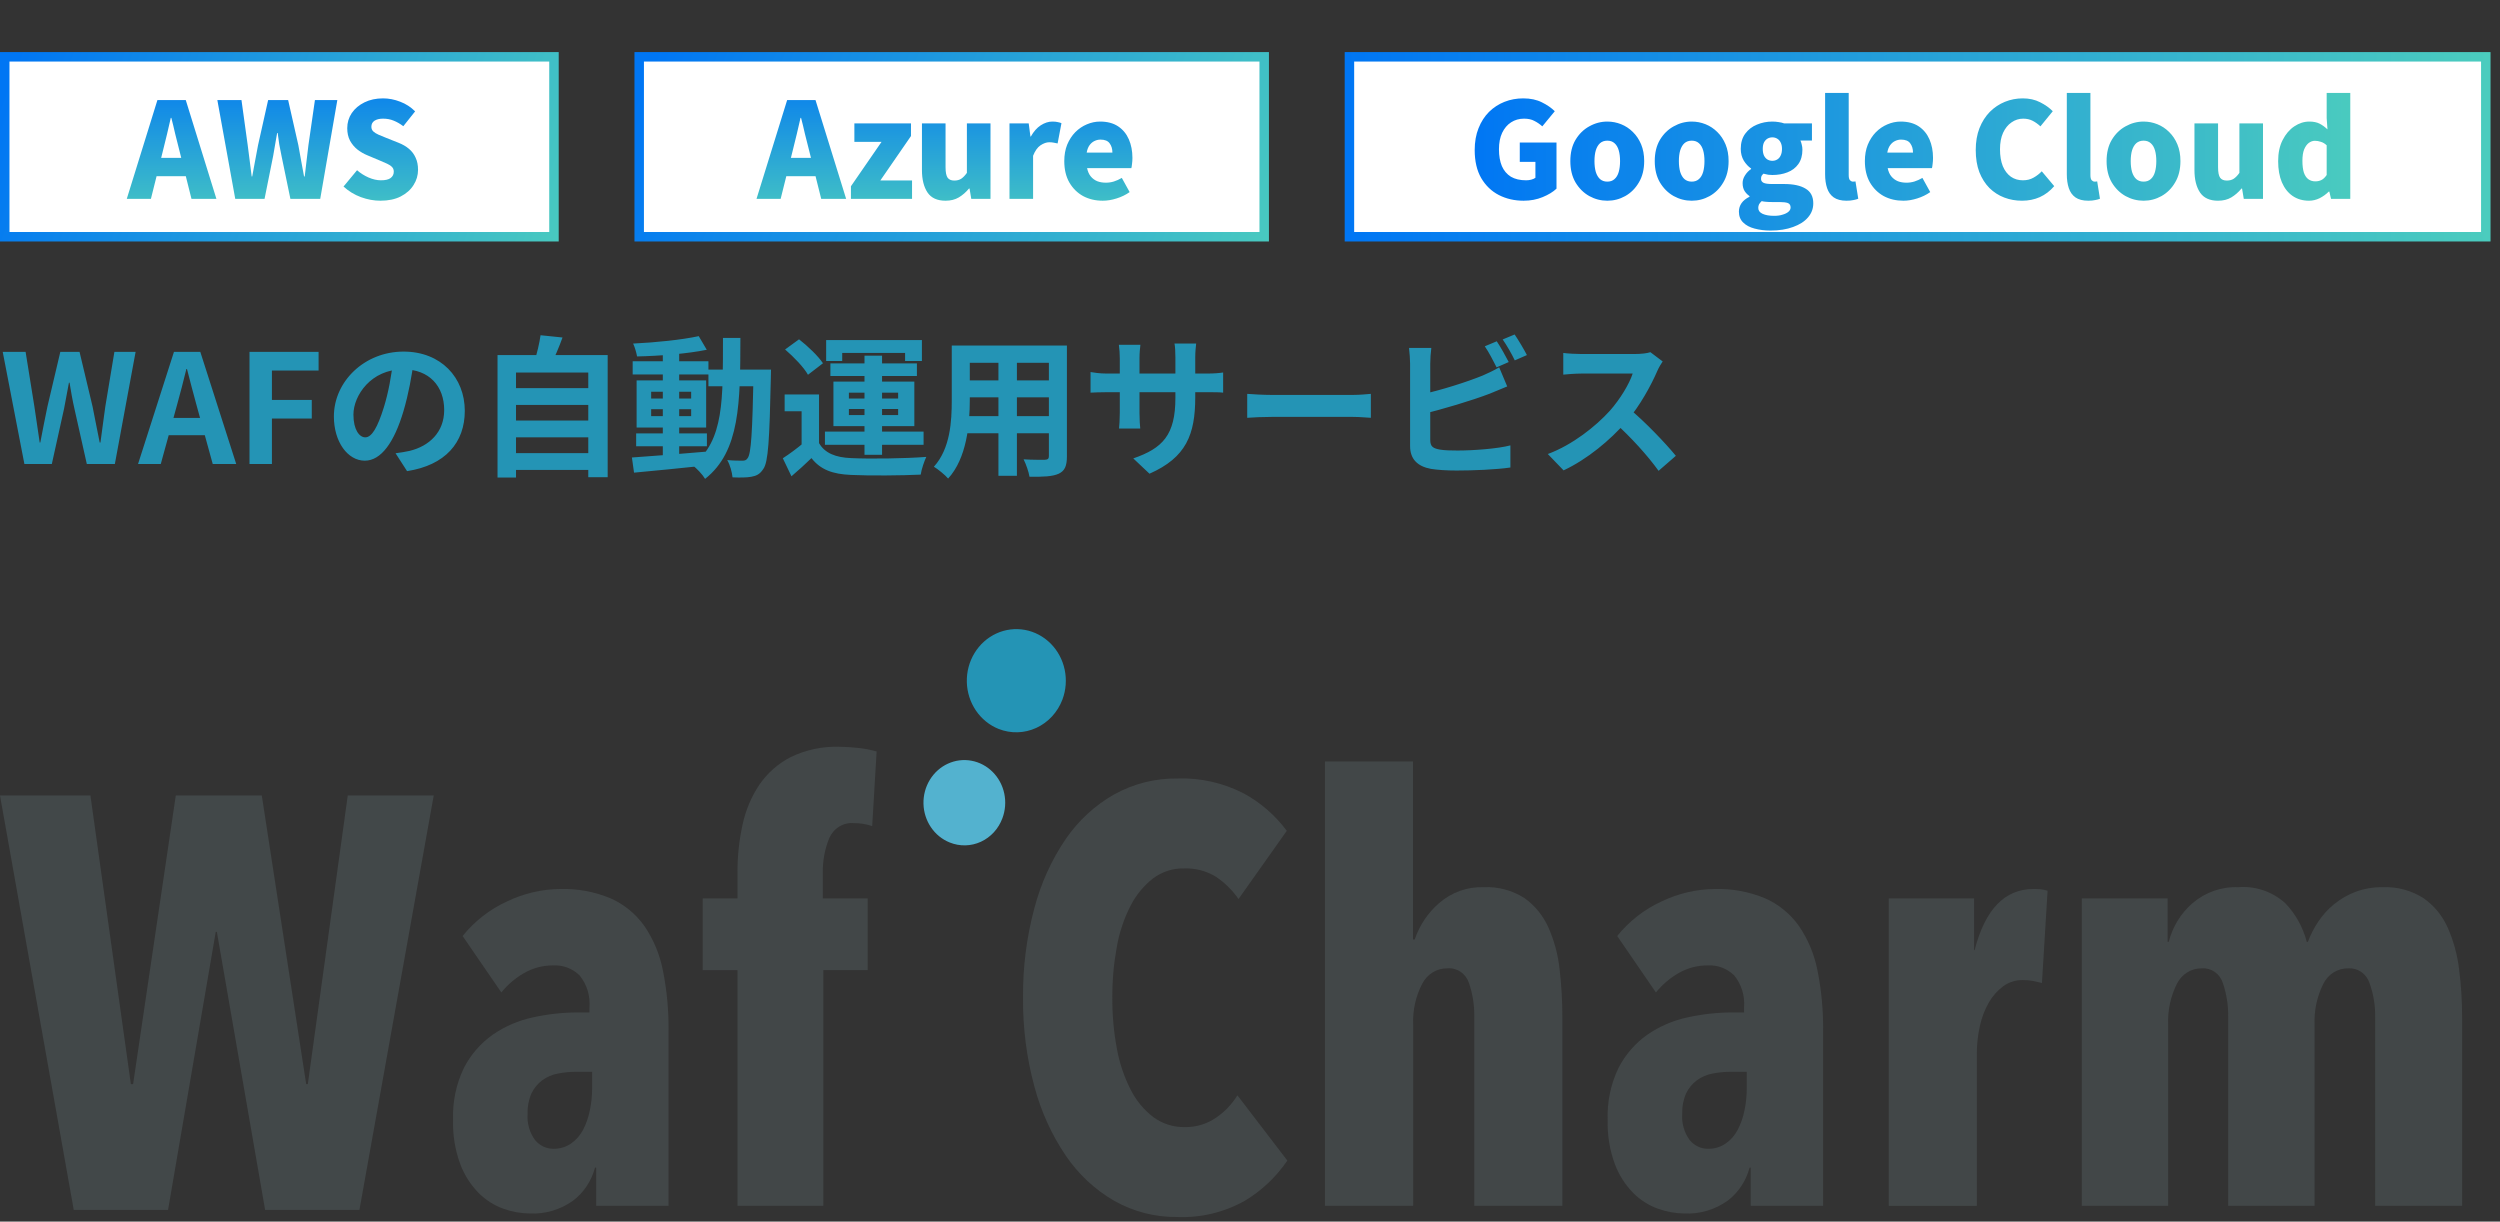
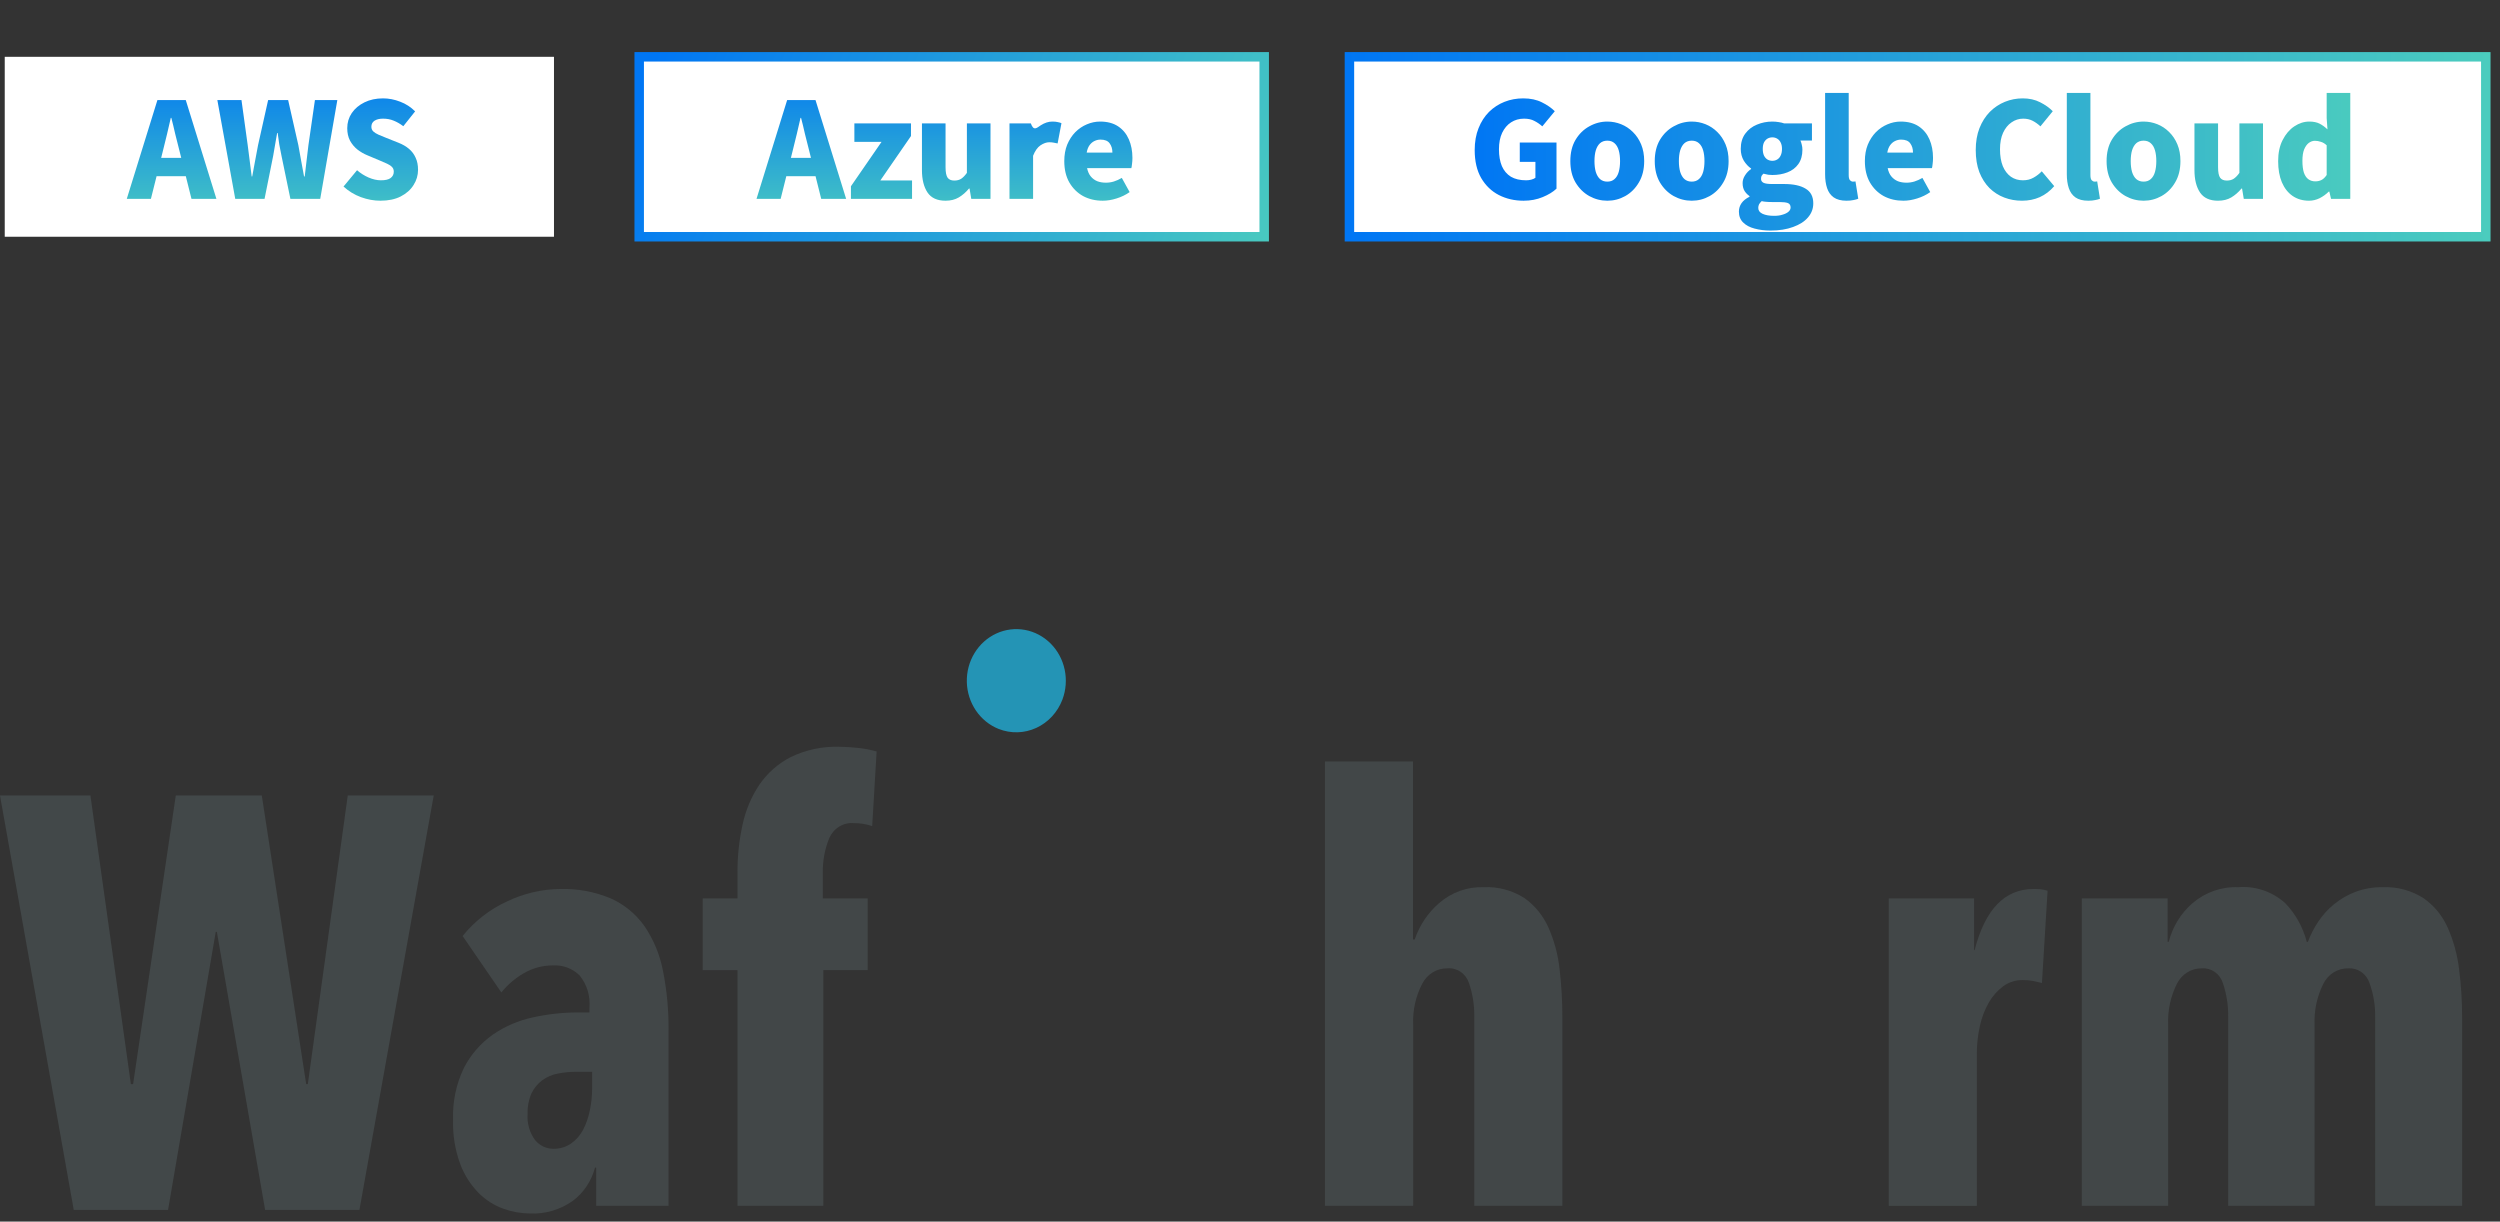
<svg xmlns="http://www.w3.org/2000/svg" width="264" height="129" viewBox="0 0 264 129" fill="none">
  <rect x="0" y="0" width="264" height="129" fill="#333333" stroke="none" />
  <rect x="0.5" y="6" width="58" height="19" fill="white" />
-   <rect x="0.5" y="6" width="58" height="19" stroke="url(#paint0_linear_56_3)" />
  <path d="M13.388 21L16.622 10.57H19.618L22.852 21H20.22L18.918 15.792C18.778 15.269 18.638 14.714 18.498 14.126C18.367 13.538 18.232 12.978 18.092 12.446H18.036C17.915 12.987 17.784 13.552 17.644 14.14C17.504 14.719 17.369 15.269 17.238 15.792L15.936 21H13.388ZM15.586 18.606V16.674H20.626V18.606H15.586ZM24.842 21L22.952 10.57H25.5L26.158 15.33C26.233 15.871 26.303 16.417 26.368 16.968C26.443 17.519 26.513 18.074 26.578 18.634H26.634C26.737 18.074 26.84 17.519 26.942 16.968C27.045 16.417 27.148 15.871 27.25 15.33L28.314 10.57H30.428L31.506 15.33C31.609 15.862 31.707 16.408 31.8 16.968C31.903 17.519 32.005 18.074 32.108 18.634H32.178C32.243 18.074 32.309 17.519 32.374 16.968C32.44 16.417 32.505 15.871 32.57 15.33L33.256 10.57H35.622L33.816 21H30.666L29.728 16.464C29.644 16.063 29.565 15.657 29.49 15.246C29.425 14.835 29.369 14.434 29.322 14.042H29.266C29.201 14.434 29.131 14.835 29.056 15.246C28.991 15.657 28.921 16.063 28.846 16.464L27.936 21H24.842ZM40.169 21.196C39.487 21.196 38.801 21.07 38.111 20.818C37.429 20.566 36.818 20.193 36.276 19.698L37.705 17.976C38.069 18.293 38.474 18.55 38.922 18.746C39.38 18.942 39.814 19.04 40.224 19.04C40.691 19.04 41.032 18.961 41.246 18.802C41.471 18.634 41.583 18.41 41.583 18.13C41.583 17.925 41.522 17.761 41.401 17.64C41.279 17.509 41.106 17.393 40.883 17.29C40.668 17.187 40.411 17.075 40.112 16.954L38.782 16.394C38.419 16.245 38.073 16.044 37.746 15.792C37.429 15.54 37.168 15.227 36.962 14.854C36.767 14.481 36.669 14.042 36.669 13.538C36.669 12.95 36.827 12.418 37.145 11.942C37.471 11.466 37.919 11.088 38.489 10.808C39.058 10.528 39.711 10.388 40.449 10.388C41.055 10.388 41.657 10.505 42.255 10.738C42.852 10.962 43.379 11.303 43.837 11.76L42.59 13.328C42.245 13.067 41.904 12.871 41.569 12.74C41.233 12.6 40.859 12.53 40.449 12.53C40.066 12.53 39.763 12.605 39.538 12.754C39.324 12.903 39.217 13.113 39.217 13.384C39.217 13.58 39.282 13.743 39.413 13.874C39.553 14.005 39.739 14.121 39.972 14.224C40.206 14.327 40.477 14.439 40.785 14.56L42.087 15.078C42.516 15.246 42.885 15.461 43.193 15.722C43.501 15.983 43.734 16.296 43.892 16.66C44.06 17.015 44.145 17.439 44.145 17.934C44.145 18.513 43.986 19.049 43.669 19.544C43.361 20.039 42.908 20.44 42.31 20.748C41.722 21.047 41.008 21.196 40.169 21.196Z" fill="url(#paint1_linear_56_3)" />
  <rect x="67.5" y="6" width="66" height="19" fill="white" />
  <rect x="67.5" y="6" width="66" height="19" stroke="url(#paint2_linear_56_3)" />
-   <path d="M79.888 21L83.122 10.57H86.118L89.352 21H86.72L85.418 15.792C85.278 15.269 85.138 14.714 84.998 14.126C84.867 13.538 84.732 12.978 84.592 12.446H84.536C84.415 12.987 84.284 13.552 84.144 14.14C84.004 14.719 83.869 15.269 83.738 15.792L82.436 21H79.888ZM82.086 18.606V16.674H87.126V18.606H82.086ZM89.858 21V19.67L93.092 14.98H90.222V13.034H96.2V14.364L92.966 19.054H96.312V21H89.858ZM99.85 21.196C98.972 21.196 98.338 20.907 97.946 20.328C97.554 19.74 97.358 18.951 97.358 17.962V13.034H99.85V17.654C99.85 18.195 99.924 18.569 100.074 18.774C100.223 18.97 100.456 19.068 100.774 19.068C101.054 19.068 101.292 19.007 101.488 18.886C101.693 18.755 101.898 18.545 102.104 18.256V13.034H104.596V21H102.566L102.384 19.908H102.328C102.001 20.3 101.642 20.613 101.25 20.846C100.858 21.079 100.391 21.196 99.85 21.196ZM106.602 21V13.034H108.632L108.814 14.42H108.856C109.154 13.888 109.504 13.491 109.906 13.23C110.316 12.969 110.722 12.838 111.124 12.838C111.366 12.838 111.558 12.857 111.698 12.894C111.847 12.922 111.978 12.959 112.09 13.006L111.684 15.148C111.534 15.111 111.394 15.083 111.264 15.064C111.133 15.036 110.979 15.022 110.802 15.022C110.512 15.022 110.204 15.129 109.878 15.344C109.56 15.559 109.299 15.927 109.094 16.45V21H106.602ZM116.448 21.196C115.683 21.196 114.992 21.033 114.376 20.706C113.769 20.37 113.284 19.889 112.92 19.264C112.565 18.639 112.388 17.887 112.388 17.01C112.388 16.366 112.491 15.787 112.696 15.274C112.911 14.761 113.195 14.322 113.55 13.958C113.914 13.594 114.32 13.319 114.768 13.132C115.225 12.936 115.692 12.838 116.168 12.838C116.933 12.838 117.568 13.006 118.072 13.342C118.576 13.678 118.954 14.135 119.206 14.714C119.458 15.293 119.584 15.946 119.584 16.674C119.584 16.898 119.57 17.108 119.542 17.304C119.523 17.5 119.5 17.649 119.472 17.752H114.796C114.871 18.116 115.001 18.41 115.188 18.634C115.375 18.858 115.603 19.026 115.874 19.138C116.145 19.241 116.448 19.292 116.784 19.292C117.073 19.292 117.353 19.25 117.624 19.166C117.895 19.082 118.175 18.956 118.464 18.788L119.29 20.286C118.879 20.575 118.417 20.799 117.904 20.958C117.4 21.117 116.915 21.196 116.448 21.196ZM114.754 16.114H117.47C117.47 15.722 117.372 15.395 117.176 15.134C116.989 14.873 116.667 14.742 116.21 14.742C115.986 14.742 115.771 14.793 115.566 14.896C115.37 14.989 115.197 15.139 115.048 15.344C114.908 15.54 114.81 15.797 114.754 16.114Z" fill="url(#paint3_linear_56_3)" />
+   <path d="M79.888 21L83.122 10.57H86.118L89.352 21H86.72L85.418 15.792C85.278 15.269 85.138 14.714 84.998 14.126C84.867 13.538 84.732 12.978 84.592 12.446H84.536C84.415 12.987 84.284 13.552 84.144 14.14C84.004 14.719 83.869 15.269 83.738 15.792L82.436 21H79.888ZM82.086 18.606V16.674H87.126V18.606H82.086ZM89.858 21V19.67L93.092 14.98H90.222V13.034H96.2V14.364L92.966 19.054H96.312V21H89.858ZM99.85 21.196C98.972 21.196 98.338 20.907 97.946 20.328C97.554 19.74 97.358 18.951 97.358 17.962V13.034H99.85V17.654C99.85 18.195 99.924 18.569 100.074 18.774C100.223 18.97 100.456 19.068 100.774 19.068C101.054 19.068 101.292 19.007 101.488 18.886C101.693 18.755 101.898 18.545 102.104 18.256V13.034H104.596V21H102.566L102.384 19.908H102.328C102.001 20.3 101.642 20.613 101.25 20.846C100.858 21.079 100.391 21.196 99.85 21.196ZM106.602 21V13.034H108.632H108.856C109.154 13.888 109.504 13.491 109.906 13.23C110.316 12.969 110.722 12.838 111.124 12.838C111.366 12.838 111.558 12.857 111.698 12.894C111.847 12.922 111.978 12.959 112.09 13.006L111.684 15.148C111.534 15.111 111.394 15.083 111.264 15.064C111.133 15.036 110.979 15.022 110.802 15.022C110.512 15.022 110.204 15.129 109.878 15.344C109.56 15.559 109.299 15.927 109.094 16.45V21H106.602ZM116.448 21.196C115.683 21.196 114.992 21.033 114.376 20.706C113.769 20.37 113.284 19.889 112.92 19.264C112.565 18.639 112.388 17.887 112.388 17.01C112.388 16.366 112.491 15.787 112.696 15.274C112.911 14.761 113.195 14.322 113.55 13.958C113.914 13.594 114.32 13.319 114.768 13.132C115.225 12.936 115.692 12.838 116.168 12.838C116.933 12.838 117.568 13.006 118.072 13.342C118.576 13.678 118.954 14.135 119.206 14.714C119.458 15.293 119.584 15.946 119.584 16.674C119.584 16.898 119.57 17.108 119.542 17.304C119.523 17.5 119.5 17.649 119.472 17.752H114.796C114.871 18.116 115.001 18.41 115.188 18.634C115.375 18.858 115.603 19.026 115.874 19.138C116.145 19.241 116.448 19.292 116.784 19.292C117.073 19.292 117.353 19.25 117.624 19.166C117.895 19.082 118.175 18.956 118.464 18.788L119.29 20.286C118.879 20.575 118.417 20.799 117.904 20.958C117.4 21.117 116.915 21.196 116.448 21.196ZM114.754 16.114H117.47C117.47 15.722 117.372 15.395 117.176 15.134C116.989 14.873 116.667 14.742 116.21 14.742C115.986 14.742 115.771 14.793 115.566 14.896C115.37 14.989 115.197 15.139 115.048 15.344C114.908 15.54 114.81 15.797 114.754 16.114Z" fill="url(#paint3_linear_56_3)" />
  <rect x="142.5" y="6" width="120" height="19" fill="white" />
  <rect x="142.5" y="6" width="120" height="19" stroke="url(#paint4_linear_56_3)" />
  <path d="M160.894 21.196C159.933 21.196 159.06 20.995 158.276 20.594C157.501 20.193 156.881 19.595 156.414 18.802C155.957 18.009 155.728 17.024 155.728 15.848C155.728 14.98 155.863 14.21 156.134 13.538C156.405 12.857 156.773 12.283 157.24 11.816C157.716 11.349 158.262 10.995 158.878 10.752C159.494 10.509 160.152 10.388 160.852 10.388C161.617 10.388 162.275 10.528 162.826 10.808C163.377 11.079 163.829 11.391 164.184 11.746L162.868 13.342C162.607 13.109 162.327 12.917 162.028 12.768C161.739 12.609 161.375 12.53 160.936 12.53C160.423 12.53 159.965 12.661 159.564 12.922C159.172 13.174 158.859 13.543 158.626 14.028C158.402 14.504 158.29 15.083 158.29 15.764C158.29 16.455 158.393 17.047 158.598 17.542C158.813 18.027 159.13 18.401 159.55 18.662C159.979 18.914 160.516 19.04 161.16 19.04C161.347 19.04 161.529 19.017 161.706 18.97C161.883 18.923 162.028 18.858 162.14 18.774V17.094H160.488V15.05H164.366V19.922C164.002 20.267 163.512 20.566 162.896 20.818C162.289 21.07 161.622 21.196 160.894 21.196ZM169.734 21.196C169.062 21.196 168.427 21.033 167.83 20.706C167.232 20.37 166.747 19.889 166.374 19.264C166.01 18.639 165.828 17.887 165.828 17.01C165.828 16.133 166.01 15.386 166.374 14.77C166.747 14.145 167.232 13.669 167.83 13.342C168.427 13.006 169.062 12.838 169.734 12.838C170.238 12.838 170.723 12.931 171.19 13.118C171.656 13.305 172.072 13.58 172.436 13.944C172.8 14.299 173.089 14.733 173.304 15.246C173.518 15.759 173.626 16.347 173.626 17.01C173.626 17.887 173.439 18.639 173.066 19.264C172.702 19.889 172.221 20.37 171.624 20.706C171.036 21.033 170.406 21.196 169.734 21.196ZM169.734 19.18C170.042 19.18 170.294 19.091 170.49 18.914C170.695 18.737 170.844 18.485 170.938 18.158C171.031 17.831 171.078 17.449 171.078 17.01C171.078 16.571 171.031 16.193 170.938 15.876C170.844 15.549 170.695 15.297 170.49 15.12C170.294 14.943 170.042 14.854 169.734 14.854C169.426 14.854 169.169 14.943 168.964 15.12C168.768 15.297 168.618 15.549 168.516 15.876C168.422 16.193 168.376 16.571 168.376 17.01C168.376 17.449 168.422 17.831 168.516 18.158C168.618 18.485 168.768 18.737 168.964 18.914C169.169 19.091 169.426 19.18 169.734 19.18ZM178.648 21.196C177.976 21.196 177.341 21.033 176.744 20.706C176.146 20.37 175.661 19.889 175.288 19.264C174.924 18.639 174.742 17.887 174.742 17.01C174.742 16.133 174.924 15.386 175.288 14.77C175.661 14.145 176.146 13.669 176.744 13.342C177.341 13.006 177.976 12.838 178.648 12.838C179.152 12.838 179.637 12.931 180.104 13.118C180.57 13.305 180.986 13.58 181.35 13.944C181.714 14.299 182.003 14.733 182.218 15.246C182.432 15.759 182.54 16.347 182.54 17.01C182.54 17.887 182.353 18.639 181.98 19.264C181.616 19.889 181.135 20.37 180.538 20.706C179.95 21.033 179.32 21.196 178.648 21.196ZM178.648 19.18C178.956 19.18 179.208 19.091 179.404 18.914C179.609 18.737 179.758 18.485 179.852 18.158C179.945 17.831 179.992 17.449 179.992 17.01C179.992 16.571 179.945 16.193 179.852 15.876C179.758 15.549 179.609 15.297 179.404 15.12C179.208 14.943 178.956 14.854 178.648 14.854C178.34 14.854 178.083 14.943 177.878 15.12C177.682 15.297 177.532 15.549 177.43 15.876C177.336 16.193 177.29 16.571 177.29 17.01C177.29 17.449 177.336 17.831 177.43 18.158C177.532 18.485 177.682 18.737 177.878 18.914C178.083 19.091 178.34 19.18 178.648 19.18ZM186.96 24.346C186.353 24.346 185.793 24.276 185.28 24.136C184.776 24.005 184.374 23.791 184.076 23.492C183.777 23.203 183.628 22.82 183.628 22.344C183.628 22.017 183.721 21.719 183.908 21.448C184.094 21.187 184.374 20.963 184.748 20.776V20.706C184.542 20.566 184.37 20.389 184.23 20.174C184.09 19.95 184.02 19.67 184.02 19.334C184.02 19.054 184.104 18.783 184.272 18.522C184.44 18.251 184.654 18.027 184.916 17.85V17.794C184.626 17.598 184.37 17.323 184.146 16.968C183.931 16.604 183.824 16.189 183.824 15.722C183.824 15.078 183.982 14.541 184.3 14.112C184.617 13.683 185.028 13.365 185.532 13.16C186.045 12.945 186.586 12.838 187.156 12.838C187.389 12.838 187.613 12.857 187.828 12.894C188.042 12.922 188.238 12.969 188.416 13.034H191.342V14.84H190.124C190.18 14.952 190.226 15.097 190.264 15.274C190.31 15.442 190.334 15.619 190.334 15.806C190.334 16.422 190.189 16.931 189.9 17.332C189.62 17.724 189.237 18.013 188.752 18.2C188.276 18.387 187.744 18.48 187.156 18.48C187.025 18.48 186.88 18.471 186.722 18.452C186.563 18.424 186.395 18.387 186.218 18.34C186.134 18.424 186.068 18.503 186.022 18.578C185.984 18.653 185.966 18.76 185.966 18.9C185.966 19.077 186.054 19.213 186.232 19.306C186.409 19.39 186.712 19.432 187.142 19.432H188.402C189.382 19.432 190.138 19.595 190.67 19.922C191.211 20.239 191.482 20.757 191.482 21.476C191.482 22.036 191.295 22.531 190.922 22.96C190.558 23.389 190.035 23.725 189.354 23.968C188.682 24.22 187.884 24.346 186.96 24.346ZM187.156 16.982C187.352 16.982 187.524 16.935 187.674 16.842C187.832 16.749 187.954 16.609 188.038 16.422C188.131 16.235 188.178 16.002 188.178 15.722C188.178 15.451 188.131 15.227 188.038 15.05C187.954 14.873 187.832 14.737 187.674 14.644C187.524 14.551 187.352 14.504 187.156 14.504C186.969 14.504 186.796 14.551 186.638 14.644C186.488 14.737 186.367 14.873 186.274 15.05C186.19 15.227 186.148 15.451 186.148 15.722C186.148 16.002 186.19 16.235 186.274 16.422C186.367 16.609 186.488 16.749 186.638 16.842C186.796 16.935 186.969 16.982 187.156 16.982ZM187.352 22.792C187.697 22.792 187.996 22.75 188.248 22.666C188.509 22.591 188.714 22.489 188.864 22.358C189.013 22.227 189.088 22.078 189.088 21.91C189.088 21.667 188.985 21.509 188.78 21.434C188.584 21.369 188.299 21.336 187.926 21.336H187.17C186.88 21.336 186.652 21.327 186.484 21.308C186.316 21.299 186.166 21.275 186.036 21.238C185.914 21.35 185.821 21.462 185.756 21.574C185.7 21.695 185.672 21.821 185.672 21.952C185.672 22.232 185.826 22.442 186.134 22.582C186.442 22.722 186.848 22.792 187.352 22.792ZM194.999 21.196C194.429 21.196 193.977 21.079 193.641 20.846C193.314 20.613 193.081 20.286 192.941 19.866C192.801 19.446 192.731 18.961 192.731 18.41V9.814H195.223V18.494C195.223 18.755 195.269 18.937 195.363 19.04C195.465 19.133 195.563 19.18 195.657 19.18C195.703 19.18 195.745 19.18 195.783 19.18C195.82 19.171 195.871 19.161 195.937 19.152L196.231 20.986C196.1 21.042 195.932 21.089 195.727 21.126C195.521 21.173 195.279 21.196 194.999 21.196ZM200.991 21.196C200.226 21.196 199.535 21.033 198.919 20.706C198.312 20.37 197.827 19.889 197.463 19.264C197.108 18.639 196.931 17.887 196.931 17.01C196.931 16.366 197.034 15.787 197.239 15.274C197.454 14.761 197.738 14.322 198.093 13.958C198.457 13.594 198.863 13.319 199.311 13.132C199.768 12.936 200.235 12.838 200.711 12.838C201.476 12.838 202.111 13.006 202.615 13.342C203.119 13.678 203.497 14.135 203.749 14.714C204.001 15.293 204.127 15.946 204.127 16.674C204.127 16.898 204.113 17.108 204.085 17.304C204.066 17.5 204.043 17.649 204.015 17.752H199.339C199.414 18.116 199.544 18.41 199.731 18.634C199.918 18.858 200.146 19.026 200.417 19.138C200.688 19.241 200.991 19.292 201.327 19.292C201.616 19.292 201.896 19.25 202.167 19.166C202.438 19.082 202.718 18.956 203.007 18.788L203.833 20.286C203.422 20.575 202.96 20.799 202.447 20.958C201.943 21.117 201.458 21.196 200.991 21.196ZM199.297 16.114H202.013C202.013 15.722 201.915 15.395 201.719 15.134C201.532 14.873 201.21 14.742 200.753 14.742C200.529 14.742 200.314 14.793 200.109 14.896C199.913 14.989 199.74 15.139 199.591 15.344C199.451 15.54 199.353 15.797 199.297 16.114ZM213.524 21.196C212.861 21.196 212.236 21.084 211.648 20.86C211.06 20.636 210.537 20.3 210.08 19.852C209.632 19.395 209.277 18.835 209.016 18.172C208.764 17.5 208.638 16.725 208.638 15.848C208.638 14.98 208.769 14.21 209.03 13.538C209.301 12.857 209.665 12.283 210.122 11.816C210.589 11.349 211.121 10.995 211.718 10.752C212.315 10.509 212.945 10.388 213.608 10.388C214.289 10.388 214.896 10.523 215.428 10.794C215.969 11.065 216.417 11.382 216.772 11.746L215.47 13.342C215.209 13.099 214.933 12.903 214.644 12.754C214.355 12.605 214.023 12.53 213.65 12.53C213.202 12.53 212.791 12.661 212.418 12.922C212.045 13.174 211.746 13.543 211.522 14.028C211.307 14.504 211.2 15.083 211.2 15.764C211.2 16.455 211.298 17.047 211.494 17.542C211.699 18.027 211.984 18.401 212.348 18.662C212.712 18.914 213.137 19.04 213.622 19.04C214.042 19.04 214.415 18.947 214.742 18.76C215.078 18.573 215.367 18.349 215.61 18.088L216.926 19.656C216.487 20.169 215.979 20.557 215.4 20.818C214.831 21.07 214.205 21.196 213.524 21.196ZM220.524 21.196C219.955 21.196 219.502 21.079 219.166 20.846C218.839 20.613 218.606 20.286 218.466 19.866C218.326 19.446 218.256 18.961 218.256 18.41V9.814H220.748V18.494C220.748 18.755 220.795 18.937 220.888 19.04C220.991 19.133 221.089 19.18 221.182 19.18C221.229 19.18 221.271 19.18 221.308 19.18C221.345 19.171 221.397 19.161 221.462 19.152L221.756 20.986C221.625 21.042 221.457 21.089 221.252 21.126C221.047 21.173 220.804 21.196 220.524 21.196ZM226.362 21.196C225.69 21.196 225.056 21.033 224.458 20.706C223.861 20.37 223.376 19.889 223.002 19.264C222.638 18.639 222.456 17.887 222.456 17.01C222.456 16.133 222.638 15.386 223.002 14.77C223.376 14.145 223.861 13.669 224.458 13.342C225.056 13.006 225.69 12.838 226.362 12.838C226.866 12.838 227.352 12.931 227.818 13.118C228.285 13.305 228.7 13.58 229.064 13.944C229.428 14.299 229.718 14.733 229.932 15.246C230.147 15.759 230.254 16.347 230.254 17.01C230.254 17.887 230.068 18.639 229.694 19.264C229.33 19.889 228.85 20.37 228.252 20.706C227.664 21.033 227.034 21.196 226.362 21.196ZM226.362 19.18C226.67 19.18 226.922 19.091 227.118 18.914C227.324 18.737 227.473 18.485 227.566 18.158C227.66 17.831 227.706 17.449 227.706 17.01C227.706 16.571 227.66 16.193 227.566 15.876C227.473 15.549 227.324 15.297 227.118 15.12C226.922 14.943 226.67 14.854 226.362 14.854C226.054 14.854 225.798 14.943 225.592 15.12C225.396 15.297 225.247 15.549 225.144 15.876C225.051 16.193 225.004 16.571 225.004 17.01C225.004 17.449 225.051 17.831 225.144 18.158C225.247 18.485 225.396 18.737 225.592 18.914C225.798 19.091 226.054 19.18 226.362 19.18ZM234.227 21.196C233.349 21.196 232.715 20.907 232.323 20.328C231.931 19.74 231.735 18.951 231.735 17.962V13.034H234.227V17.654C234.227 18.195 234.301 18.569 234.451 18.774C234.6 18.97 234.833 19.068 235.151 19.068C235.431 19.068 235.669 19.007 235.865 18.886C236.07 18.755 236.275 18.545 236.481 18.256V13.034H238.973V21H236.943L236.761 19.908H236.705C236.378 20.3 236.019 20.613 235.627 20.846C235.235 21.079 234.768 21.196 234.227 21.196ZM243.835 21.196C243.172 21.196 242.593 21.028 242.099 20.692C241.613 20.356 241.235 19.875 240.965 19.25C240.703 18.625 240.573 17.878 240.573 17.01C240.573 16.142 240.731 15.4 241.049 14.784C241.366 14.159 241.777 13.678 242.281 13.342C242.785 13.006 243.312 12.838 243.863 12.838C244.301 12.838 244.665 12.913 244.955 13.062C245.244 13.211 245.519 13.412 245.781 13.664L245.697 12.474V9.814H248.189V21H246.159L245.977 20.23H245.921C245.641 20.51 245.319 20.743 244.955 20.93C244.591 21.107 244.217 21.196 243.835 21.196ZM244.493 19.152C244.735 19.152 244.95 19.105 245.137 19.012C245.333 18.919 245.519 18.741 245.697 18.48V15.344C245.51 15.167 245.309 15.045 245.095 14.98C244.88 14.905 244.665 14.868 244.451 14.868C244.227 14.868 244.012 14.943 243.807 15.092C243.611 15.241 243.447 15.47 243.317 15.778C243.195 16.086 243.135 16.487 243.135 16.982C243.135 17.486 243.186 17.901 243.289 18.228C243.401 18.545 243.559 18.779 243.765 18.928C243.97 19.077 244.213 19.152 244.493 19.152Z" fill="url(#paint5_linear_56_3)" />
  <path fill-rule="evenodd" clip-rule="evenodd" d="M36.724 84.003L32.506 114.481H32.332L27.644 84.003H18.564L14.056 114.481H13.819L9.548 84.003H0L7.789 127.767H17.746L22.784 98.402H22.9L27.997 127.767H37.955L45.801 84.003H36.724Z" fill="#424849" />
  <path fill-rule="evenodd" clip-rule="evenodd" d="M62.833 123.299C62.46 124.713 61.634 125.952 60.493 126.808C59.159 127.75 57.569 128.218 55.96 128.144C55.012 128.137 54.071 127.969 53.175 127.646C52.202 127.301 51.314 126.741 50.569 126.003C49.719 125.145 49.053 124.108 48.615 122.961C48.062 121.468 47.799 119.875 47.844 118.276C47.774 116.361 48.172 114.46 49 112.749C49.725 111.354 50.761 110.162 52.021 109.272C53.307 108.384 54.746 107.762 56.258 107.44C57.835 107.09 59.443 106.913 61.056 106.914H62.246V106.416C62.299 105.803 62.234 105.186 62.056 104.6C61.877 104.013 61.587 103.47 61.204 103.002C60.836 102.644 60.403 102.366 59.93 102.185C59.457 102.003 58.954 101.922 58.45 101.947C57.364 101.933 56.294 102.211 55.341 102.754C54.428 103.278 53.614 103.973 52.941 104.802L48.853 98.843C50.13 97.26 51.742 96.007 53.562 95.182C55.319 94.34 57.227 93.896 59.16 93.878C60.984 93.826 62.799 94.165 64.493 94.871C65.906 95.496 67.134 96.503 68.048 97.789C69.006 99.191 69.672 100.787 70.002 102.474C70.422 104.566 70.621 106.7 70.598 108.837V127.336H62.957V123.301L62.833 123.299ZM62.535 113.181H60.873C60.216 113.179 59.561 113.242 58.916 113.367C58.32 113.475 57.754 113.719 57.258 114.079C56.782 114.434 56.395 114.903 56.131 115.447C55.832 116.116 55.689 116.85 55.716 117.588C55.633 118.601 55.919 119.608 56.517 120.411C56.757 120.697 57.053 120.925 57.386 121.081C57.718 121.236 58.079 121.315 58.443 121.311C59.104 121.326 59.754 121.132 60.307 120.754C60.84 120.384 61.277 119.882 61.58 119.294C61.911 118.651 62.151 117.961 62.291 117.245C62.446 116.501 62.526 115.741 62.528 114.98V113.179L62.535 113.181Z" fill="#424748" />
  <path fill-rule="evenodd" clip-rule="evenodd" d="M92.104 87.236C91.492 87.026 90.851 86.921 90.207 86.925C89.664 86.869 89.118 86.991 88.644 87.275C88.171 87.558 87.795 87.989 87.569 88.507C87.094 89.674 86.862 90.932 86.887 92.199V94.87H91.626V102.442H86.944V127.334H77.879V102.445H74.207V94.873H77.879V92.143C77.87 90.441 78.05 88.743 78.414 87.084C78.736 85.569 79.34 84.135 80.191 82.863C81.048 81.619 82.188 80.616 83.508 79.945C85.121 79.17 86.886 78.798 88.662 78.859C89.315 78.865 89.967 78.907 90.617 78.983C91.277 79.048 91.931 79.173 92.571 79.357L92.104 87.236Z" fill="#424748" />
-   <path fill-rule="evenodd" clip-rule="evenodd" d="M131.442 126.808C129.26 128.027 126.805 128.617 124.331 128.515C122.005 128.547 119.711 127.959 117.665 126.808C115.634 125.636 113.882 124.003 112.541 122.029C111.038 119.805 109.916 117.327 109.224 114.704C108.405 111.664 108.004 108.519 108.033 105.362C108.002 102.174 108.403 98.997 109.224 95.926C109.91 93.301 111.032 90.822 112.541 88.601C113.884 86.645 115.636 85.032 117.665 83.885C119.717 82.753 122.009 82.177 124.331 82.21C126.76 82.123 129.173 82.666 131.351 83.792C133.117 84.75 134.663 86.095 135.884 87.734L130.79 94.934C130.137 94 129.324 93.2 128.39 92.576C127.376 91.962 126.216 91.66 125.044 91.706C123.867 91.677 122.714 92.047 121.757 92.762C120.774 93.532 119.965 94.517 119.387 95.648C118.689 97.009 118.199 98.475 117.935 99.994C117.61 101.763 117.451 103.562 117.461 105.363C117.45 107.155 117.609 108.943 117.935 110.702C118.204 112.219 118.694 113.684 119.387 115.047C119.963 116.198 120.783 117.196 121.787 117.965C122.756 118.676 123.918 119.046 125.103 119.02C126.28 119.047 127.437 118.701 128.42 118.027C129.321 117.414 130.088 116.61 130.672 115.668L135.945 122.557C134.754 124.295 133.218 125.746 131.441 126.809" fill="#424748" />
  <path fill-rule="evenodd" clip-rule="evenodd" d="M149.215 127.333H139.914V80.408H149.215V99.214H149.392C149.902 97.712 150.793 96.382 151.971 95.367C153.289 94.221 154.967 93.624 156.682 93.689C158.192 93.614 159.689 94.014 160.978 94.838C162.067 95.608 162.937 96.669 163.497 97.91C164.121 99.302 164.523 100.791 164.688 102.318C164.89 104.027 164.989 105.748 164.986 107.47V127.335H155.685V107.408C155.708 106.183 155.518 104.964 155.124 103.809C154.964 103.322 154.652 102.905 154.239 102.624C153.825 102.343 153.333 102.214 152.841 102.257C152.295 102.248 151.757 102.396 151.286 102.686C150.816 102.977 150.432 103.397 150.177 103.901C149.493 105.223 149.166 106.714 149.23 108.215V127.333H149.215Z" fill="#424748" />
-   <path fill-rule="evenodd" clip-rule="evenodd" d="M184.757 123.299C184.384 124.713 183.559 125.952 182.417 126.808C181.083 127.75 179.494 128.218 177.884 128.144C176.936 128.137 175.996 127.969 175.1 127.646C174.128 127.301 173.239 126.741 172.495 126.003C171.644 125.145 170.978 124.108 170.541 122.961C169.987 121.468 169.725 119.875 169.77 118.276C169.7 116.361 170.098 114.46 170.926 112.749C171.651 111.354 172.687 110.162 173.947 109.272C175.233 108.384 176.672 107.762 178.183 107.44C179.761 107.09 181.369 106.913 182.981 106.914H184.172V106.416C184.225 105.803 184.16 105.186 183.981 104.6C183.802 104.013 183.513 103.47 183.13 103.002C182.761 102.643 182.328 102.365 181.855 102.184C181.381 102.003 180.878 101.922 180.375 101.947C179.289 101.933 178.218 102.211 177.265 102.754C176.352 103.278 175.539 103.973 174.865 104.802L170.776 98.843C172.053 97.26 173.665 96.007 175.484 95.182C177.242 94.34 179.15 93.896 181.083 93.878C182.907 93.826 184.722 94.165 186.416 94.871C187.829 95.496 189.057 96.503 189.971 97.789C190.929 99.191 191.595 100.787 191.925 102.474C192.344 104.566 192.544 106.7 192.521 108.837V127.336H184.878V123.301L184.757 123.299ZM184.46 113.181H182.801C182.145 113.179 181.49 113.242 180.845 113.367C180.249 113.476 179.683 113.719 179.187 114.079C178.711 114.434 178.324 114.903 178.06 115.447C177.76 116.116 177.618 116.85 177.644 117.588C177.562 118.601 177.848 119.608 178.445 120.411C178.685 120.697 178.982 120.925 179.314 121.081C179.647 121.236 180.007 121.315 180.372 121.311C181.033 121.326 181.684 121.132 182.237 120.754C182.77 120.384 183.207 119.882 183.51 119.294C183.841 118.651 184.081 117.961 184.221 117.245C184.377 116.501 184.456 115.741 184.458 114.98V113.179L184.46 113.181Z" fill="#424748" />
  <path fill-rule="evenodd" clip-rule="evenodd" d="M199.455 94.87H208.461V100.331H208.521C209.626 96.028 211.699 93.877 214.742 93.877C215.056 93.877 215.315 93.888 215.513 93.908C215.754 93.939 215.992 93.991 216.225 94.063L215.629 103.807C215.312 103.725 215.008 103.652 214.709 103.59C214.347 103.522 213.98 103.491 213.612 103.497C212.873 103.481 212.147 103.709 211.539 104.147C210.928 104.603 210.414 105.184 210.026 105.854C209.585 106.624 209.265 107.462 209.079 108.337C208.862 109.293 208.752 110.272 208.753 111.255V127.337H199.455V94.87Z" fill="#424748" />
  <path fill-rule="evenodd" clip-rule="evenodd" d="M228.898 94.87V99.462H229.017C229.423 97.871 230.292 96.45 231.506 95.396C232.868 94.222 234.598 93.614 236.363 93.689C237.254 93.615 238.149 93.725 238.998 94.013C239.847 94.301 240.634 94.761 241.312 95.366C242.406 96.499 243.193 97.912 243.594 99.463H243.713C243.995 98.706 244.364 97.987 244.81 97.322C245.273 96.629 245.832 96.012 246.468 95.491C247.149 94.937 247.908 94.497 248.718 94.187C249.64 93.843 250.613 93.674 251.592 93.689C253.109 93.618 254.611 94.017 255.91 94.837C257.012 95.6 257.893 96.662 258.458 97.91C259.08 99.305 259.491 100.791 259.674 102.317C259.895 104.025 260.004 105.747 260 107.47V127.334H250.817V107.409C250.839 106.181 250.637 104.96 250.221 103.81C250.062 103.33 249.756 102.918 249.349 102.637C248.942 102.356 248.458 102.223 247.972 102.258C247.429 102.247 246.894 102.395 246.428 102.686C245.962 102.976 245.584 103.398 245.337 103.902C244.673 105.231 244.356 106.719 244.42 108.216V127.331H235.296V107.409C235.319 106.184 235.129 104.965 234.735 103.81C234.584 103.33 234.283 102.916 233.88 102.635C233.477 102.353 232.996 102.221 232.512 102.258C231.969 102.247 231.434 102.395 230.967 102.686C230.501 102.977 230.122 103.398 229.874 103.902C229.21 105.231 228.894 106.719 228.957 108.216V127.331H219.838V94.87H228.898Z" fill="#424748" />
-   <path fill-rule="evenodd" clip-rule="evenodd" d="M100.288 88.965C99.49 88.646 98.8 88.087 98.308 87.358C97.814 86.63 97.54 85.765 97.519 84.874C97.498 83.983 97.731 83.105 98.189 82.353C98.647 81.6 99.309 81.006 100.092 80.646C100.874 80.286 101.741 80.176 102.583 80.331C103.426 80.486 104.205 80.897 104.822 81.514C105.439 82.131 105.867 82.925 106.051 83.796C106.235 84.667 106.166 85.575 105.854 86.405C105.651 86.954 105.346 87.457 104.956 87.884C104.566 88.31 104.099 88.652 103.582 88.89C103.064 89.128 102.507 89.257 101.942 89.27C101.377 89.283 100.815 89.179 100.288 88.965Z" fill="#53B2CF" />
  <path fill-rule="evenodd" clip-rule="evenodd" d="M105.454 76.975C104.486 76.588 103.651 75.911 103.054 75.029C102.456 74.148 102.123 73.101 102.097 72.022C102.071 70.942 102.353 69.879 102.908 68.967C103.462 68.055 104.264 67.336 105.211 66.899C106.158 66.463 107.209 66.33 108.229 66.517C109.249 66.704 110.192 67.202 110.94 67.949C111.688 68.696 112.206 69.657 112.429 70.711C112.652 71.766 112.57 72.865 112.193 73.871C111.687 75.208 110.696 76.284 109.434 76.865C108.173 77.446 106.743 77.485 105.454 76.975Z" fill="#2494B5" />
-   <path d="M2.576 49L0.288 37.16H2.704L3.632 42.936C3.824 44.184 4 45.448 4.192 46.728H4.256C4.496 45.448 4.752 44.184 5.008 42.936L6.368 37.16H8.4L9.776 42.936C10.032 44.168 10.256 45.448 10.528 46.728H10.608C10.768 45.448 10.96 44.184 11.12 42.936L12.08 37.16H14.32L12.128 49H9.168L7.856 43.144C7.648 42.232 7.488 41.304 7.344 40.408H7.28C7.12 41.304 6.944 42.232 6.768 43.144L5.472 49H2.576ZM14.577 49L18.369 37.16H21.153L24.945 49H22.465L20.769 42.84C20.417 41.608 20.081 40.232 19.745 38.968H19.681C19.361 40.248 19.025 41.608 18.673 42.84L16.977 49H14.577ZM16.929 45.96V44.136H22.561V45.96H16.929ZM26.347 49V37.16H33.643V39.128H28.715V42.232H32.923V44.2H28.715V49H26.347ZM43.706 38.04C43.482 39.672 43.162 41.544 42.602 43.432C41.642 46.664 40.266 48.648 38.522 48.648C36.73 48.648 35.258 46.68 35.258 43.976C35.258 40.296 38.474 37.128 42.618 37.128C46.57 37.128 49.082 39.88 49.082 43.384C49.082 46.744 47.018 49.128 42.986 49.752L41.77 47.864C42.394 47.784 42.842 47.704 43.274 47.608C45.306 47.112 46.906 45.656 46.906 43.304C46.906 40.792 45.338 39 42.57 39C39.178 39 37.322 41.768 37.322 43.784C37.322 45.4 37.962 46.184 38.57 46.184C39.258 46.184 39.866 45.16 40.538 43C41.002 41.496 41.354 39.656 41.514 37.976L43.706 38.04ZM53.85 40.984H62.554V42.76H53.85V40.984ZM53.85 44.408H62.554V46.184H53.85V44.408ZM53.85 47.848H62.554V49.624H53.85V47.848ZM52.538 37.496H64.17V50.392H62.122V39.336H54.49V50.424H52.538V37.496ZM57.082 35.4L59.402 35.64C59.018 36.712 58.554 37.768 58.202 38.472L56.442 38.152C56.698 37.352 56.97 36.232 57.082 35.4ZM67.178 45.768H74.65V47.128H67.178V45.768ZM66.81 38.152H74.81V39.544H66.81V38.152ZM69.994 37.016H71.722V48.488H69.994V37.016ZM66.73 48.312C68.714 48.168 71.77 47.944 74.65 47.688L74.666 49.144C71.946 49.432 69.034 49.72 66.954 49.912L66.73 48.312ZM68.762 43.208V43.944H72.986V43.208H68.762ZM68.762 41.368V42.088H72.986V41.368H68.762ZM67.226 40.168H74.57V45.144H67.226V40.168ZM73.786 35.496L74.634 36.936C72.586 37.352 69.674 37.592 67.274 37.64C67.21 37.256 67.034 36.648 66.858 36.28C69.242 36.168 72.026 35.88 73.786 35.496ZM74.81 39.032H80.346V40.792H74.81V39.032ZM79.578 39.032H81.418C81.418 39.032 81.402 39.656 81.402 39.88C81.258 46.472 81.13 48.808 80.602 49.528C80.25 50.072 79.882 50.248 79.354 50.344C78.858 50.44 78.106 50.44 77.354 50.408C77.306 49.88 77.098 49.096 76.794 48.584C77.482 48.648 78.09 48.648 78.41 48.648C78.65 48.648 78.81 48.6 78.954 48.376C79.322 47.896 79.45 45.64 79.578 39.448V39.032ZM76.346 35.688H78.186C78.17 42.52 78.154 47.656 74.458 50.568C74.186 50.104 73.562 49.448 73.13 49.128C76.506 46.552 76.33 42.072 76.346 35.688ZM86.49 41.656V47.544H84.65V43.432H82.858V41.656H86.49ZM86.49 46.792C87.098 47.848 88.234 48.312 89.882 48.376C91.802 48.472 95.594 48.424 97.818 48.248C97.61 48.68 97.306 49.56 97.226 50.12C95.226 50.216 91.818 50.248 89.866 50.152C87.946 50.072 86.65 49.608 85.69 48.376C85.05 49 84.378 49.608 83.578 50.296L82.666 48.392C83.338 47.96 84.122 47.384 84.826 46.792H86.49ZM82.906 36.904L84.378 35.832C85.29 36.536 86.41 37.608 86.906 38.36L85.322 39.576C84.89 38.792 83.818 37.688 82.906 36.904ZM91.29 37.56H93.146V48.024H91.29V37.56ZM89.642 43.192V43.832H94.842V43.192H89.642ZM89.642 41.464V42.088H94.842V41.464H89.642ZM88.01 40.296H96.554V45H88.01V40.296ZM87.242 35.912H97.354V38.12H95.578V37.272H88.938V38.12H87.242V35.912ZM87.69 38.376H96.826V39.704H87.69V38.376ZM87.114 45.576H97.53V46.968H87.114V45.576ZM101.61 36.488H111.434V38.312H101.61V36.488ZM101.61 40.168H111.466V41.96H101.61V40.168ZM101.578 43.944H111.53V45.752H101.578V43.944ZM100.506 36.488H102.41V42.248C102.41 44.792 102.09 48.392 100.122 50.536C99.818 50.168 99.034 49.528 98.618 49.288C100.362 47.352 100.506 44.488 100.506 42.232V36.488ZM110.762 36.488H112.666V48.184C112.666 49.208 112.442 49.72 111.802 50.024C111.13 50.328 110.17 50.36 108.714 50.344C108.634 49.832 108.346 49 108.09 48.504C109.002 48.568 110.058 48.552 110.346 48.552C110.65 48.536 110.762 48.44 110.762 48.168V36.488ZM105.434 37.208H107.386V50.248H105.434V37.208ZM126.218 41.944C126.218 45.896 125.258 48.312 121.386 50.024L119.674 48.408C122.778 47.336 124.122 45.944 124.122 42.008V37.752C124.122 37.112 124.09 36.584 124.026 36.28H126.314C126.282 36.6 126.218 37.112 126.218 37.752V41.944ZM120.426 36.408C120.394 36.712 120.33 37.224 120.33 37.864V43.576C120.33 44.296 120.378 44.952 120.41 45.256H118.17C118.202 44.952 118.25 44.296 118.25 43.576V37.848C118.25 37.4 118.218 36.904 118.154 36.408H120.426ZM115.162 39.288C115.45 39.336 116.106 39.448 116.89 39.448H127.386C128.234 39.448 128.714 39.4 129.162 39.336V41.464C128.81 41.416 128.234 41.416 127.402 41.416H116.89C116.09 41.416 115.53 41.448 115.162 41.464V39.288ZM131.706 41.592C132.298 41.64 133.45 41.704 134.282 41.704C136.17 41.704 141.45 41.704 142.874 41.704C143.626 41.704 144.33 41.624 144.762 41.592V44.12C144.378 44.104 143.562 44.024 142.89 44.024C141.434 44.024 136.17 44.024 134.282 44.024C133.386 44.024 132.314 44.072 131.706 44.12V41.592ZM158.058 36.04C158.458 36.632 159.018 37.64 159.322 38.232L158.042 38.792C157.706 38.136 157.226 37.192 156.794 36.568L158.058 36.04ZM159.946 35.32C160.362 35.928 160.954 36.936 161.242 37.496L159.962 38.056C159.642 37.384 159.114 36.456 158.682 35.848L159.946 35.32ZM151.146 36.744C151.082 37.224 151.034 37.944 151.034 38.408C151.034 39.384 151.034 45.272 151.034 46.472C151.034 47.176 151.354 47.352 152.074 47.48C152.554 47.56 153.21 47.576 153.914 47.576C155.594 47.576 158.17 47.384 159.498 47.032V49.368C157.978 49.592 155.562 49.688 153.802 49.688C152.762 49.688 151.786 49.624 151.098 49.512C149.722 49.256 148.906 48.504 148.906 47.112C148.906 45.272 148.906 39.4 148.906 38.408C148.906 38.04 148.858 37.224 148.794 36.744H151.146ZM150.09 41.656C152.154 41.208 154.89 40.344 156.57 39.656C157.13 39.416 157.674 39.16 158.314 38.792L159.162 40.808C158.554 41.064 157.834 41.368 157.306 41.576C155.418 42.296 152.282 43.24 150.106 43.752L150.09 41.656ZM175.578 38.168C175.45 38.344 175.162 38.824 175.018 39.16C174.362 40.68 173.178 42.856 171.802 44.456C170.01 46.52 167.594 48.504 165.114 49.672L163.45 47.944C166.042 46.984 168.506 45.032 170.01 43.368C171.066 42.168 172.042 40.584 172.41 39.448C171.738 39.448 167.658 39.448 166.97 39.448C166.314 39.448 165.434 39.528 165.082 39.56V37.272C165.514 37.336 166.506 37.384 166.97 37.384C167.818 37.384 171.914 37.384 172.618 37.384C173.322 37.384 173.946 37.304 174.282 37.192L175.578 38.168ZM172.01 43.128C173.658 44.472 175.93 46.856 176.97 48.136L175.146 49.72C173.962 48.072 172.218 46.168 170.506 44.616L172.01 43.128Z" fill="#2494B5" />
  <defs>
    <linearGradient id="paint0_linear_56_3" x1="2.025" y1="5.5" x2="60.045" y2="28.022" gradientUnits="userSpaceOnUse">
      <stop stop-color="#0076F4" />
      <stop offset="1" stop-color="#4BCCBE" />
    </linearGradient>
    <linearGradient id="paint1_linear_56_3" x1="29.5" y1="7" x2="29.5" y2="24" gradientUnits="userSpaceOnUse">
      <stop stop-color="#0076F4" />
      <stop offset="1" stop-color="#4BCCBE" />
    </linearGradient>
    <linearGradient id="paint2_linear_56_3" x1="69.299" y1="5.5" x2="132.78" y2="33.483" gradientUnits="userSpaceOnUse">
      <stop stop-color="#0076F4" />
      <stop offset="1" stop-color="#4BCCBE" />
    </linearGradient>
    <linearGradient id="paint3_linear_56_3" x1="100.5" y1="7" x2="100.5" y2="24" gradientUnits="userSpaceOnUse">
      <stop stop-color="#0076F4" />
      <stop offset="1" stop-color="#4BCCBE" />
    </linearGradient>
    <linearGradient id="paint4_linear_56_3" x1="142" y1="15.5" x2="263" y2="15.5" gradientUnits="userSpaceOnUse">
      <stop stop-color="#0076F4" />
      <stop offset="1" stop-color="#4BCCBE" />
    </linearGradient>
    <linearGradient id="paint5_linear_56_3" x1="155" y1="15.5" x2="250" y2="15.5" gradientUnits="userSpaceOnUse">
      <stop stop-color="#0076F4" />
      <stop offset="1" stop-color="#4BCCBE" />
    </linearGradient>
  </defs>
</svg>